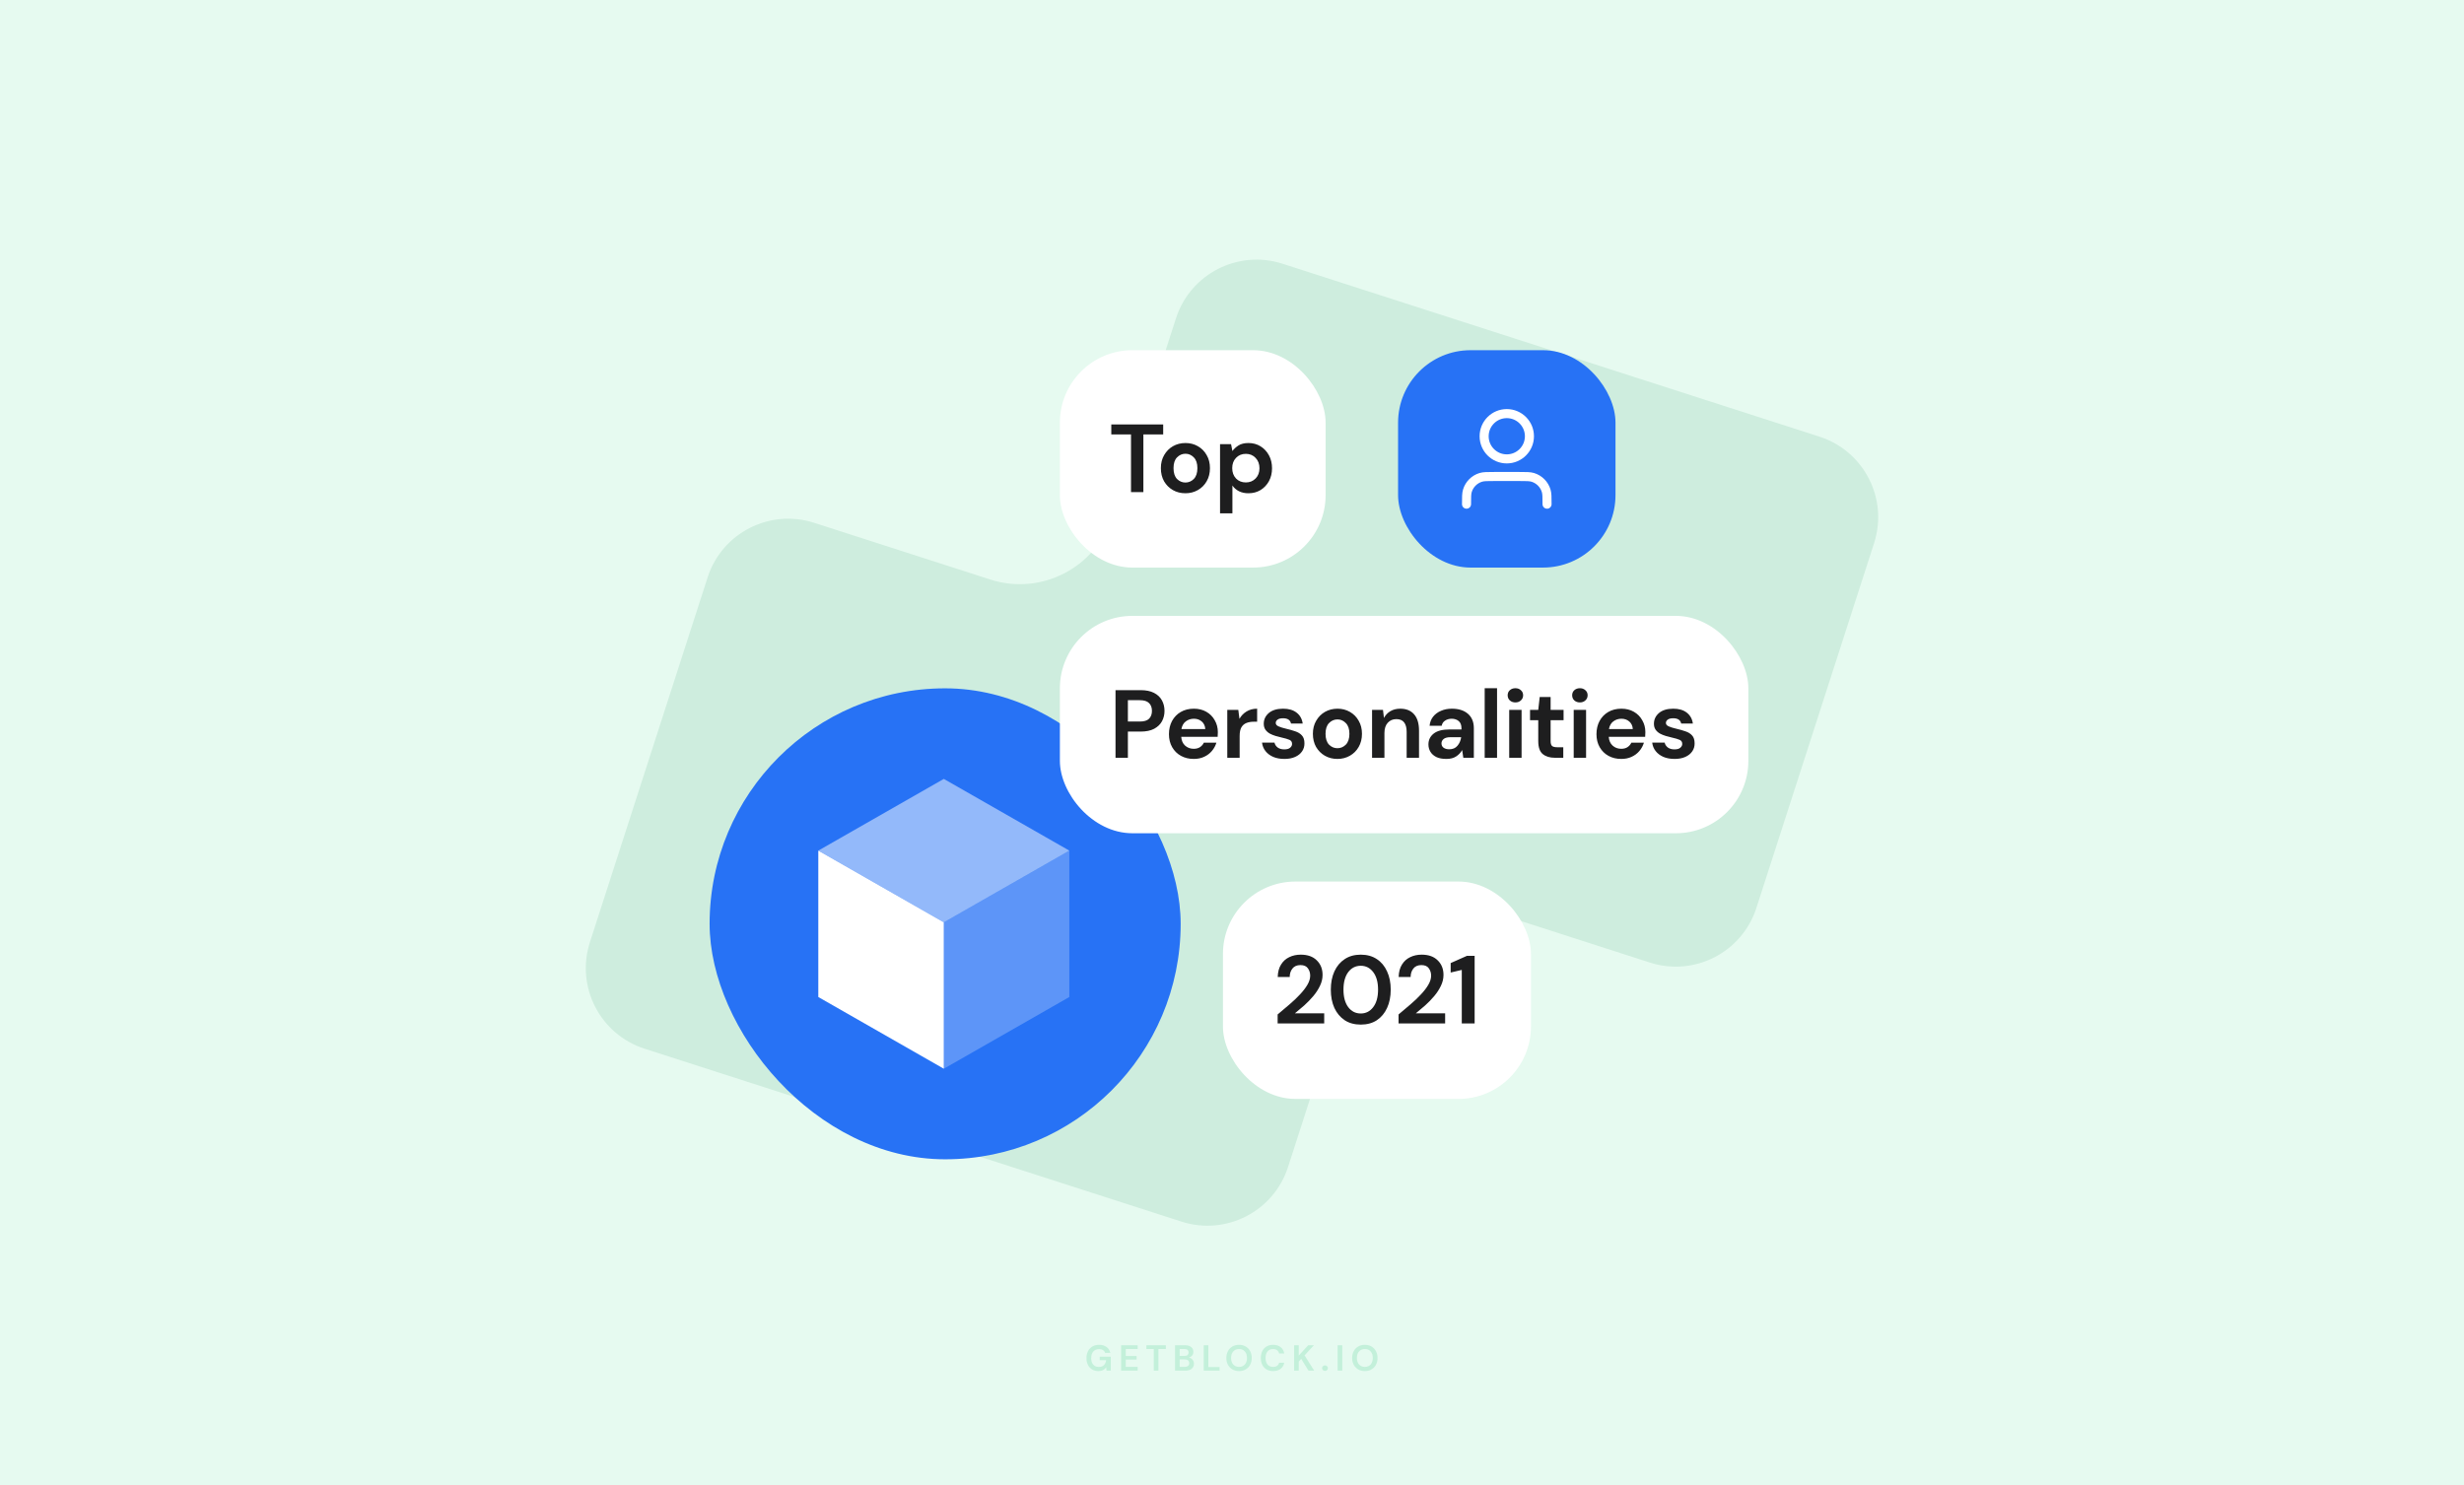
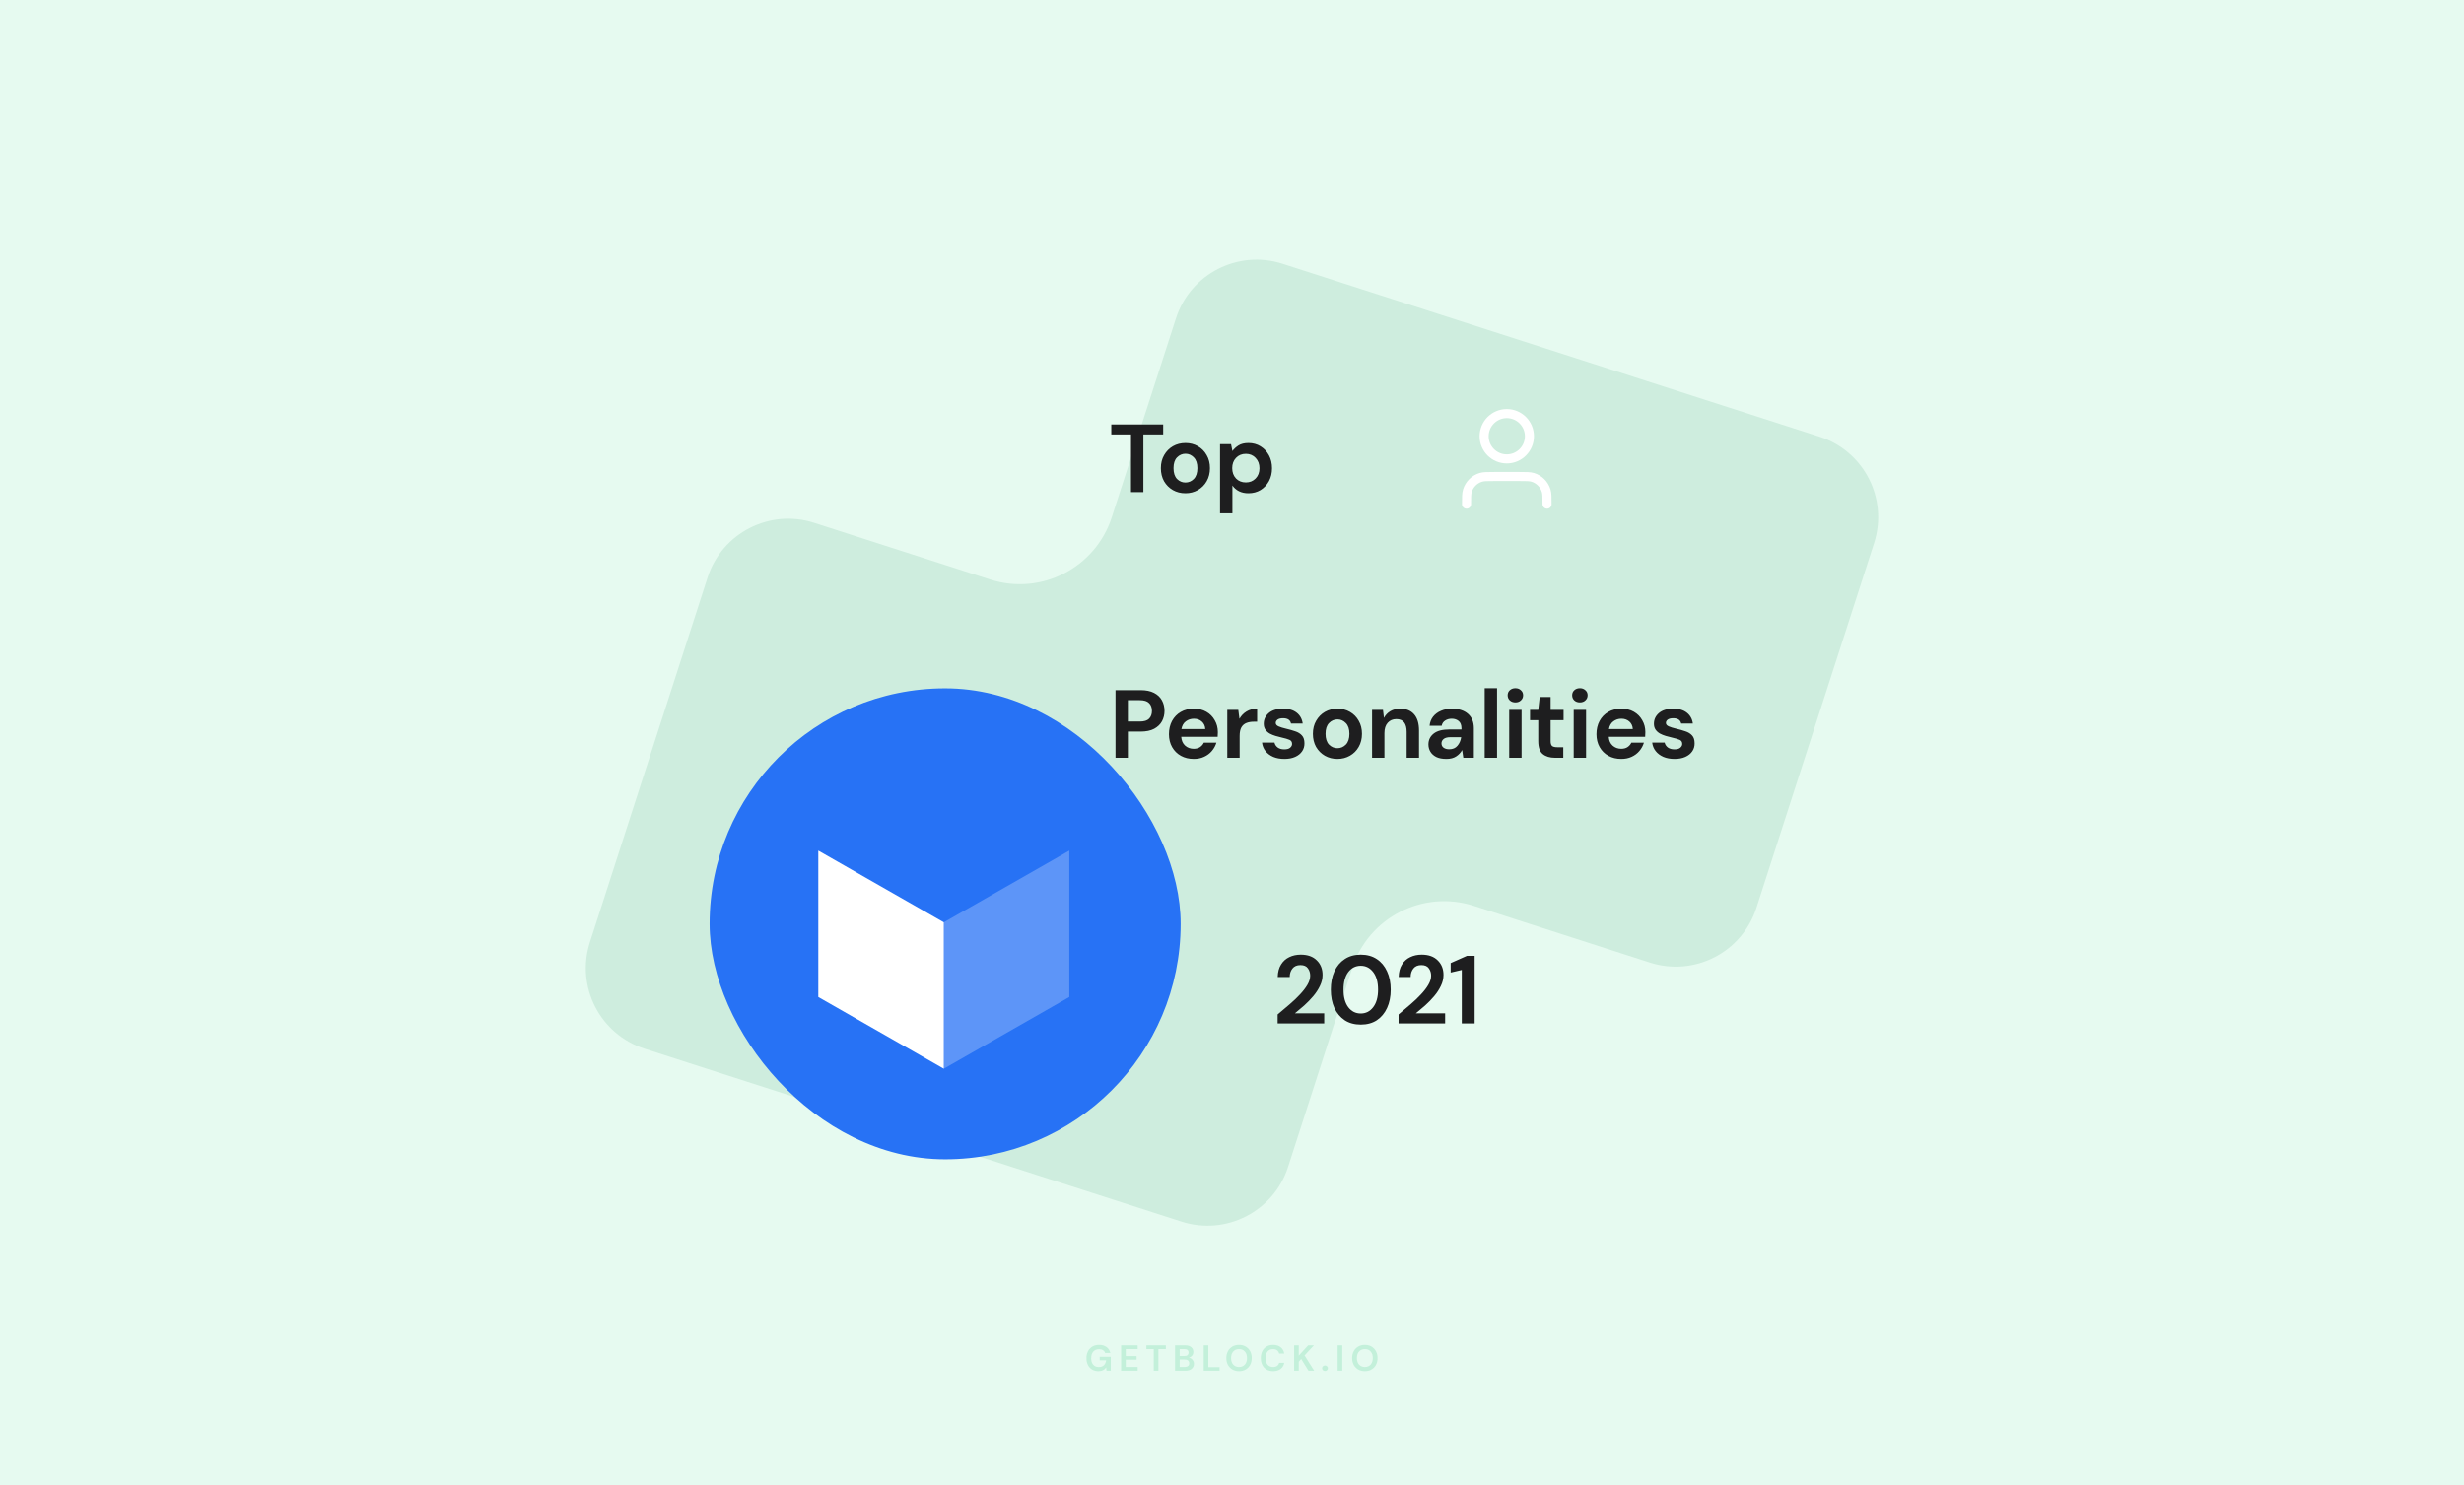
<svg xmlns="http://www.w3.org/2000/svg" width="816" height="492" viewBox="0 0 816 492" fill="none">
  <rect width="816" height="492" fill="#E6FAF0" />
  <path fill-rule="evenodd" clip-rule="evenodd" d="M602.554 144.638C617.294 149.386 625.392 165.176 620.64 179.905L581.656 300.753C576.904 315.482 561.104 323.574 546.364 318.826L488.072 300.048C471.255 294.631 453.23 303.868 447.806 320.683L426.552 386.568C421.801 401.298 406 409.389 391.26 404.641L213.446 347.362C198.706 342.614 190.608 326.824 195.36 312.095L234.344 191.247C239.096 176.518 254.896 168.426 269.636 173.174L327.928 191.952C344.745 197.369 362.77 188.132 368.194 171.317L389.448 105.432C394.199 90.702 410 82.611 424.74 87.359L602.554 144.638Z" fill="#CEEDDE" />
-   <rect x="351" y="116" width="88" height="72" rx="24" fill="white" />
  <path d="M374.556 163V143.896H368.028V140.6H385.212V143.896H378.652V163H374.556ZM392.571 163.384C391.035 163.384 389.648 163.032 388.411 162.328C387.195 161.624 386.224 160.653 385.499 159.416C384.795 158.157 384.443 156.707 384.443 155.064C384.443 153.421 384.806 151.981 385.531 150.744C386.256 149.485 387.227 148.504 388.443 147.8C389.68 147.096 391.067 146.744 392.603 146.744C394.118 146.744 395.483 147.096 396.699 147.8C397.936 148.504 398.907 149.485 399.611 150.744C400.336 151.981 400.699 153.421 400.699 155.064C400.699 156.707 400.336 158.157 399.611 159.416C398.907 160.653 397.936 161.624 396.699 162.328C395.462 163.032 394.086 163.384 392.571 163.384ZM392.571 159.832C393.638 159.832 394.566 159.437 395.355 158.648C396.144 157.837 396.539 156.643 396.539 155.064C396.539 153.485 396.144 152.301 395.355 151.512C394.566 150.701 393.648 150.296 392.603 150.296C391.515 150.296 390.576 150.701 389.787 151.512C389.019 152.301 388.635 153.485 388.635 155.064C388.635 156.643 389.019 157.837 389.787 158.648C390.576 159.437 391.504 159.832 392.571 159.832ZM404.041 170.04V147.128H407.689L408.137 149.4C408.649 148.696 409.321 148.077 410.153 147.544C411.007 147.011 412.105 146.744 413.449 146.744C414.943 146.744 416.276 147.107 417.449 147.832C418.623 148.557 419.551 149.549 420.233 150.808C420.916 152.067 421.257 153.496 421.257 155.096C421.257 156.696 420.916 158.125 420.233 159.384C419.551 160.621 418.623 161.603 417.449 162.328C416.276 163.032 414.943 163.384 413.449 163.384C412.255 163.384 411.209 163.16 410.313 162.712C409.417 162.264 408.692 161.635 408.137 160.824V170.04H404.041ZM412.585 159.8C413.887 159.8 414.964 159.363 415.817 158.488C416.671 157.613 417.097 156.483 417.097 155.096C417.097 153.709 416.671 152.568 415.817 151.672C414.964 150.776 413.887 150.328 412.585 150.328C411.263 150.328 410.175 150.776 409.321 151.672C408.489 152.547 408.073 153.677 408.073 155.064C408.073 156.451 408.489 157.592 409.321 158.488C410.175 159.363 411.263 159.8 412.585 159.8Z" fill="#1E1E1F" />
  <path opacity="0.16" d="M363.747 454.144C362.955 454.144 362.263 453.964 361.671 453.604C361.079 453.244 360.619 452.744 360.291 452.104C359.963 451.456 359.799 450.704 359.799 449.848C359.799 448.984 359.967 448.224 360.303 447.568C360.647 446.904 361.131 446.388 361.755 446.02C362.387 445.644 363.135 445.456 363.999 445.456C364.983 445.456 365.799 445.692 366.447 446.164C367.095 446.636 367.515 447.288 367.707 448.12H365.991C365.863 447.728 365.631 447.424 365.295 447.208C364.959 446.984 364.527 446.872 363.999 446.872C363.159 446.872 362.511 447.14 362.055 447.676C361.599 448.204 361.371 448.932 361.371 449.86C361.371 450.788 361.595 451.508 362.043 452.02C362.499 452.524 363.115 452.776 363.891 452.776C364.651 452.776 365.223 452.572 365.607 452.164C365.999 451.748 366.235 451.204 366.315 450.532H364.191V449.38H367.863V454H366.447L366.327 452.896C366.055 453.296 365.715 453.604 365.307 453.82C364.899 454.036 364.379 454.144 363.747 454.144ZM371.277 454V445.6H376.761V446.836H372.813V449.14H376.401V450.34H372.813V452.764H376.761V454H371.277ZM382.09 454V446.836H379.642V445.6H386.086V446.836H383.626V454H382.09ZM389.144 454V445.6H392.516C393.388 445.6 394.052 445.804 394.508 446.212C394.972 446.612 395.204 447.128 395.204 447.76C395.204 448.288 395.06 448.712 394.772 449.032C394.492 449.344 394.148 449.556 393.74 449.668C394.22 449.764 394.616 450.004 394.928 450.388C395.24 450.764 395.396 451.204 395.396 451.708C395.396 452.372 395.156 452.92 394.676 453.352C394.196 453.784 393.516 454 392.636 454H389.144ZM390.68 449.128H392.288C392.72 449.128 393.052 449.028 393.284 448.828C393.516 448.628 393.632 448.344 393.632 447.976C393.632 447.624 393.516 447.348 393.284 447.148C393.06 446.94 392.72 446.836 392.264 446.836H390.68V449.128ZM390.68 452.752H392.396C392.852 452.752 393.204 452.648 393.452 452.44C393.708 452.224 393.836 451.924 393.836 451.54C393.836 451.148 393.704 450.84 393.44 450.616C393.176 450.392 392.82 450.28 392.372 450.28H390.68V452.752ZM398.634 454V445.6H400.17V452.8H403.89V454H398.634ZM410.338 454.144C409.498 454.144 408.762 453.96 408.13 453.592C407.506 453.224 407.014 452.716 406.654 452.068C406.302 451.412 406.126 450.656 406.126 449.8C406.126 448.944 406.302 448.192 406.654 447.544C407.014 446.888 407.506 446.376 408.13 446.008C408.762 445.64 409.498 445.456 410.338 445.456C411.17 445.456 411.902 445.64 412.534 446.008C413.166 446.376 413.658 446.888 414.01 447.544C414.362 448.192 414.538 448.944 414.538 449.8C414.538 450.656 414.362 451.412 414.01 452.068C413.658 452.716 413.166 453.224 412.534 453.592C411.902 453.96 411.17 454.144 410.338 454.144ZM410.338 452.764C411.138 452.764 411.774 452.5 412.246 451.972C412.726 451.444 412.966 450.72 412.966 449.8C412.966 448.88 412.726 448.156 412.246 447.628C411.774 447.1 411.138 446.836 410.338 446.836C409.538 446.836 408.898 447.1 408.418 447.628C407.938 448.156 407.698 448.88 407.698 449.8C407.698 450.72 407.938 451.444 408.418 451.972C408.898 452.5 409.538 452.764 410.338 452.764ZM421.618 454.144C420.77 454.144 420.042 453.964 419.434 453.604C418.826 453.236 418.358 452.728 418.03 452.08C417.702 451.424 417.538 450.668 417.538 449.812C417.538 448.956 417.702 448.2 418.03 447.544C418.358 446.888 418.826 446.376 419.434 446.008C420.042 445.64 420.77 445.456 421.618 445.456C422.626 445.456 423.45 445.708 424.09 446.212C424.738 446.708 425.142 447.408 425.302 448.312H423.61C423.506 447.856 423.282 447.5 422.938 447.244C422.602 446.98 422.154 446.848 421.594 446.848C420.818 446.848 420.21 447.112 419.77 447.64C419.33 448.168 419.11 448.892 419.11 449.812C419.11 450.732 419.33 451.456 419.77 451.984C420.21 452.504 420.818 452.764 421.594 452.764C422.154 452.764 422.602 452.644 422.938 452.404C423.282 452.156 423.506 451.816 423.61 451.384H425.302C425.142 452.248 424.738 452.924 424.09 453.412C423.45 453.9 422.626 454.144 421.618 454.144ZM428.582 454V445.6H430.118V448.996L433.226 445.6H435.122L432.026 448.936L435.206 454H433.322L430.922 450.112L430.118 450.988V454H428.582ZM438.802 454.084C438.522 454.084 438.29 453.996 438.106 453.82C437.93 453.644 437.842 453.432 437.842 453.184C437.842 452.928 437.93 452.712 438.106 452.536C438.29 452.36 438.522 452.272 438.802 452.272C439.082 452.272 439.31 452.36 439.486 452.536C439.67 452.712 439.762 452.928 439.762 453.184C439.762 453.432 439.67 453.644 439.486 453.82C439.31 453.996 439.082 454.084 438.802 454.084ZM442.98 454V445.6H444.516V454H442.98ZM452 454.144C451.16 454.144 450.424 453.96 449.792 453.592C449.168 453.224 448.676 452.716 448.316 452.068C447.964 451.412 447.788 450.656 447.788 449.8C447.788 448.944 447.964 448.192 448.316 447.544C448.676 446.888 449.168 446.376 449.792 446.008C450.424 445.64 451.16 445.456 452 445.456C452.832 445.456 453.564 445.64 454.196 446.008C454.828 446.376 455.32 446.888 455.672 447.544C456.024 448.192 456.2 448.944 456.2 449.8C456.2 450.656 456.024 451.412 455.672 452.068C455.32 452.716 454.828 453.224 454.196 453.592C453.564 453.96 452.832 454.144 452 454.144ZM452 452.764C452.8 452.764 453.436 452.5 453.908 451.972C454.388 451.444 454.628 450.72 454.628 449.8C454.628 448.88 454.388 448.156 453.908 447.628C453.436 447.1 452.8 446.836 452 446.836C451.2 446.836 450.56 447.1 450.08 447.628C449.6 448.156 449.36 448.88 449.36 449.8C449.36 450.72 449.6 451.444 450.08 451.972C450.56 452.5 451.2 452.764 452 452.764Z" fill="#0BB867" />
-   <rect x="405" y="292" width="102" height="72" rx="24" fill="white" />
  <path d="M423.112 339V336.024C424.477 334.893 425.8 333.773 427.08 332.664C428.381 331.555 429.533 330.456 430.536 329.368C431.56 328.28 432.371 327.224 432.968 326.2C433.587 325.155 433.896 324.141 433.896 323.16C433.896 322.243 433.64 321.432 433.128 320.728C432.637 320.024 431.816 319.672 430.664 319.672C429.491 319.672 428.605 320.056 428.008 320.824C427.411 321.592 427.112 322.52 427.112 323.608H423.144C423.187 321.965 423.549 320.6 424.232 319.512C424.915 318.403 425.821 317.581 426.952 317.048C428.083 316.493 429.352 316.216 430.76 316.216C433.043 316.216 434.813 316.845 436.072 318.104C437.352 319.341 437.992 320.952 437.992 322.936C437.992 324.173 437.704 325.379 437.128 326.552C436.573 327.725 435.837 328.856 434.92 329.944C434.003 331.032 433.011 332.056 431.944 333.016C430.877 333.955 429.843 334.829 428.84 335.64H438.536V339H423.112ZM450.645 339.384C448.576 339.384 446.805 338.904 445.333 337.944C443.861 336.963 442.72 335.608 441.909 333.88C441.12 332.131 440.725 330.104 440.725 327.8C440.725 325.517 441.12 323.501 441.909 321.752C442.72 320.003 443.861 318.648 445.333 317.688C446.805 316.707 448.576 316.216 450.645 316.216C452.714 316.216 454.485 316.707 455.957 317.688C457.429 318.648 458.56 320.003 459.349 321.752C460.16 323.501 460.565 325.517 460.565 327.8C460.565 330.104 460.16 332.131 459.349 333.88C458.56 335.608 457.429 336.963 455.957 337.944C454.485 338.904 452.714 339.384 450.645 339.384ZM450.645 335.704C452.33 335.704 453.706 335 454.773 333.592C455.84 332.184 456.373 330.253 456.373 327.8C456.373 325.347 455.84 323.416 454.773 322.008C453.706 320.6 452.33 319.896 450.645 319.896C448.938 319.896 447.552 320.6 446.485 322.008C445.44 323.416 444.917 325.347 444.917 327.8C444.917 330.253 445.44 332.184 446.485 333.592C447.552 335 448.938 335.704 450.645 335.704ZM463.159 339V336.024C464.525 334.893 465.847 333.773 467.127 332.664C468.429 331.555 469.581 330.456 470.583 329.368C471.607 328.28 472.418 327.224 473.015 326.2C473.634 325.155 473.943 324.141 473.943 323.16C473.943 322.243 473.687 321.432 473.175 320.728C472.685 320.024 471.863 319.672 470.711 319.672C469.538 319.672 468.653 320.056 468.055 320.824C467.458 321.592 467.159 322.52 467.159 323.608H463.191C463.234 321.965 463.597 320.6 464.279 319.512C464.962 318.403 465.869 317.581 466.999 317.048C468.13 316.493 469.399 316.216 470.807 316.216C473.09 316.216 474.861 316.845 476.119 318.104C477.399 319.341 478.039 320.952 478.039 322.936C478.039 324.173 477.751 325.379 477.175 326.552C476.621 327.725 475.885 328.856 474.967 329.944C474.05 331.032 473.058 332.056 471.991 333.016C470.925 333.955 469.89 334.829 468.887 335.64H478.583V339H463.159ZM484.097 339V321.272L480.417 322.136V319L485.825 316.6H488.353V339H484.097Z" fill="#1E1E1F" />
  <rect x="235" y="228" width="156" height="156" rx="78" fill="#2772F5" />
  <path d="M312.561 305.506V354L271 330.248V281.755L312.561 305.506Z" fill="white" />
-   <path opacity="0.25" d="M312.562 305.506L354.122 281.755V330.248L312.562 354V305.506Z" fill="white" />
-   <path opacity="0.5" d="M312.561 258L354.121 281.752L312.561 305.504L271 281.752L312.561 258Z" fill="white" />
-   <rect x="351" y="204" width="228" height="72" rx="24" fill="white" />
+   <path opacity="0.25" d="M312.562 305.506L354.122 281.755V330.248L312.562 354V305.506" fill="white" />
  <path d="M369.424 251V228.6H377.712C379.504 228.6 380.987 228.899 382.16 229.496C383.333 230.093 384.208 230.915 384.784 231.96C385.36 233.005 385.648 234.179 385.648 235.48C385.648 236.717 385.371 237.859 384.816 238.904C384.261 239.928 383.397 240.76 382.224 241.4C381.051 242.019 379.547 242.328 377.712 242.328H373.52V251H369.424ZM373.52 239H377.456C378.885 239 379.909 238.691 380.528 238.072C381.168 237.432 381.488 236.568 381.488 235.48C381.488 234.371 381.168 233.507 380.528 232.888C379.909 232.248 378.885 231.928 377.456 231.928H373.52V239ZM395.345 251.384C393.745 251.384 392.326 251.043 391.089 250.36C389.852 249.677 388.881 248.717 388.177 247.48C387.473 246.243 387.121 244.813 387.121 243.192C387.121 241.549 387.462 240.088 388.145 238.808C388.849 237.528 389.809 236.536 391.025 235.832C392.262 235.107 393.713 234.744 395.377 234.744C396.934 234.744 398.31 235.085 399.505 235.768C400.7 236.451 401.628 237.389 402.289 238.584C402.972 239.757 403.313 241.069 403.313 242.52C403.313 242.755 403.302 243 403.281 243.256C403.281 243.512 403.27 243.779 403.249 244.056H391.185C391.27 245.293 391.697 246.264 392.465 246.968C393.254 247.672 394.204 248.024 395.313 248.024C396.145 248.024 396.838 247.843 397.393 247.48C397.969 247.096 398.396 246.605 398.673 246.008H402.833C402.534 247.011 402.033 247.928 401.329 248.76C400.646 249.571 399.793 250.211 398.769 250.68C397.766 251.149 396.625 251.384 395.345 251.384ZM395.377 238.072C394.374 238.072 393.489 238.36 392.721 238.936C391.953 239.491 391.462 240.344 391.249 241.496H399.153C399.089 240.451 398.705 239.619 398.001 239C397.297 238.381 396.422 238.072 395.377 238.072ZM406.438 251V235.128H410.086L410.47 238.104C411.046 237.08 411.825 236.269 412.806 235.672C413.809 235.053 414.982 234.744 416.326 234.744V239.064H415.174C414.278 239.064 413.478 239.203 412.774 239.48C412.07 239.757 411.515 240.237 411.11 240.92C410.726 241.603 410.534 242.552 410.534 243.768V251H406.438ZM425.366 251.384C423.958 251.384 422.72 251.16 421.654 250.712C420.587 250.243 419.734 249.603 419.094 248.792C418.454 247.981 418.07 247.043 417.942 245.976H422.07C422.198 246.595 422.539 247.128 423.094 247.576C423.67 248.003 424.406 248.216 425.302 248.216C426.198 248.216 426.848 248.035 427.254 247.672C427.68 247.309 427.894 246.893 427.894 246.424C427.894 245.741 427.595 245.283 426.998 245.048C426.4 244.792 425.568 244.547 424.502 244.312C423.819 244.163 423.126 243.981 422.422 243.768C421.718 243.555 421.067 243.288 420.47 242.968C419.894 242.627 419.424 242.2 419.062 241.688C418.699 241.155 418.518 240.504 418.518 239.736C418.518 238.328 419.072 237.144 420.182 236.184C421.312 235.224 422.891 234.744 424.918 234.744C426.795 234.744 428.288 235.181 429.398 236.056C430.528 236.931 431.2 238.136 431.414 239.672H427.542C427.307 238.499 426.422 237.912 424.886 237.912C424.118 237.912 423.52 238.061 423.094 238.36C422.688 238.659 422.486 239.032 422.486 239.48C422.486 239.949 422.795 240.323 423.414 240.6C424.032 240.877 424.854 241.133 425.878 241.368C426.987 241.624 428 241.912 428.918 242.232C429.856 242.531 430.603 242.989 431.158 243.608C431.712 244.205 431.99 245.069 431.99 246.2C432.011 247.181 431.755 248.067 431.222 248.856C430.688 249.645 429.92 250.264 428.918 250.712C427.915 251.16 426.731 251.384 425.366 251.384ZM442.914 251.384C441.378 251.384 439.991 251.032 438.754 250.328C437.538 249.624 436.567 248.653 435.842 247.416C435.138 246.157 434.786 244.707 434.786 243.064C434.786 241.421 435.149 239.981 435.874 238.744C436.599 237.485 437.57 236.504 438.786 235.8C440.023 235.096 441.41 234.744 442.946 234.744C444.461 234.744 445.826 235.096 447.042 235.8C448.279 236.504 449.25 237.485 449.954 238.744C450.679 239.981 451.042 241.421 451.042 243.064C451.042 244.707 450.679 246.157 449.954 247.416C449.25 248.653 448.279 249.624 447.042 250.328C445.805 251.032 444.429 251.384 442.914 251.384ZM442.914 247.832C443.981 247.832 444.909 247.437 445.698 246.648C446.487 245.837 446.882 244.643 446.882 243.064C446.882 241.485 446.487 240.301 445.698 239.512C444.909 238.701 443.991 238.296 442.946 238.296C441.858 238.296 440.919 238.701 440.13 239.512C439.362 240.301 438.978 241.485 438.978 243.064C438.978 244.643 439.362 245.837 440.13 246.648C440.919 247.437 441.847 247.832 442.914 247.832ZM454.384 251V235.128H458L458.32 237.816C458.811 236.877 459.515 236.131 460.432 235.576C461.371 235.021 462.47 234.744 463.728 234.744C465.691 234.744 467.216 235.363 468.304 236.6C469.392 237.837 469.936 239.651 469.936 242.04V251H465.84V242.424C465.84 241.059 465.563 240.013 465.008 239.288C464.454 238.563 463.59 238.2 462.416 238.2C461.264 238.2 460.315 238.605 459.568 239.416C458.843 240.227 458.48 241.357 458.48 242.808V251H454.384ZM479.005 251.384C477.64 251.384 476.52 251.171 475.645 250.744C474.77 250.296 474.12 249.709 473.693 248.984C473.266 248.259 473.053 247.459 473.053 246.584C473.053 245.112 473.629 243.917 474.781 243C475.933 242.083 477.661 241.624 479.965 241.624H483.997V241.24C483.997 240.152 483.688 239.352 483.069 238.84C482.45 238.328 481.682 238.072 480.765 238.072C479.933 238.072 479.208 238.275 478.589 238.68C477.97 239.064 477.586 239.64 477.437 240.408H473.437C473.544 239.256 473.928 238.253 474.589 237.4C475.272 236.547 476.146 235.896 477.213 235.448C478.28 234.979 479.474 234.744 480.797 234.744C483.058 234.744 484.84 235.309 486.141 236.44C487.442 237.571 488.093 239.171 488.093 241.24V251H484.605L484.221 248.44C483.752 249.293 483.09 249.997 482.237 250.552C481.405 251.107 480.328 251.384 479.005 251.384ZM479.933 248.184C481.106 248.184 482.013 247.8 482.653 247.032C483.314 246.264 483.73 245.315 483.901 244.184H480.413C479.325 244.184 478.546 244.387 478.077 244.792C477.608 245.176 477.373 245.656 477.373 246.232C477.373 246.851 477.608 247.331 478.077 247.672C478.546 248.013 479.165 248.184 479.933 248.184ZM491.682 251V227.96H495.778V251H491.682ZM501.851 232.664C501.104 232.664 500.486 232.44 499.995 231.992C499.526 231.544 499.291 230.979 499.291 230.296C499.291 229.613 499.526 229.059 499.995 228.632C500.486 228.184 501.104 227.96 501.851 227.96C502.598 227.96 503.206 228.184 503.675 228.632C504.166 229.059 504.411 229.613 504.411 230.296C504.411 230.979 504.166 231.544 503.675 231.992C503.206 232.44 502.598 232.664 501.851 232.664ZM499.803 251V235.128H503.899V251H499.803ZM514.926 251C513.262 251 511.929 250.595 510.926 249.784C509.924 248.973 509.422 247.533 509.422 245.464V238.552H506.702V235.128H509.422L509.902 230.872H513.518V235.128H517.806V238.552H513.518V245.496C513.518 246.264 513.678 246.797 513.998 247.096C514.34 247.373 514.916 247.512 515.726 247.512H517.71V251H514.926ZM523.211 232.664C522.464 232.664 521.846 232.44 521.355 231.992C520.886 231.544 520.651 230.979 520.651 230.296C520.651 229.613 520.886 229.059 521.355 228.632C521.846 228.184 522.464 227.96 523.211 227.96C523.958 227.96 524.566 228.184 525.035 228.632C525.526 229.059 525.771 229.613 525.771 230.296C525.771 230.979 525.526 231.544 525.035 231.992C524.566 232.44 523.958 232.664 523.211 232.664ZM521.163 251V235.128H525.259V251H521.163ZM536.926 251.384C535.326 251.384 533.908 251.043 532.67 250.36C531.433 249.677 530.462 248.717 529.758 247.48C529.054 246.243 528.702 244.813 528.702 243.192C528.702 241.549 529.044 240.088 529.726 238.808C530.43 237.528 531.39 236.536 532.606 235.832C533.844 235.107 535.294 234.744 536.958 234.744C538.516 234.744 539.892 235.085 541.086 235.768C542.281 236.451 543.209 237.389 543.87 238.584C544.553 239.757 544.894 241.069 544.894 242.52C544.894 242.755 544.884 243 544.862 243.256C544.862 243.512 544.852 243.779 544.83 244.056H532.766C532.852 245.293 533.278 246.264 534.046 246.968C534.836 247.672 535.785 248.024 536.894 248.024C537.726 248.024 538.42 247.843 538.974 247.48C539.55 247.096 539.977 246.605 540.254 246.008H544.414C544.116 247.011 543.614 247.928 542.91 248.76C542.228 249.571 541.374 250.211 540.35 250.68C539.348 251.149 538.206 251.384 536.926 251.384ZM536.958 238.072C535.956 238.072 535.07 238.36 534.302 238.936C533.534 239.491 533.044 240.344 532.83 241.496H540.734C540.67 240.451 540.286 239.619 539.582 239C538.878 238.381 538.004 238.072 536.958 238.072ZM554.579 251.384C553.171 251.384 551.934 251.16 550.867 250.712C549.801 250.243 548.947 249.603 548.307 248.792C547.667 247.981 547.283 247.043 547.155 245.976H551.283C551.411 246.595 551.753 247.128 552.307 247.576C552.883 248.003 553.619 248.216 554.515 248.216C555.411 248.216 556.062 248.035 556.467 247.672C556.894 247.309 557.107 246.893 557.107 246.424C557.107 245.741 556.809 245.283 556.211 245.048C555.614 244.792 554.782 244.547 553.715 244.312C553.033 244.163 552.339 243.981 551.635 243.768C550.931 243.555 550.281 243.288 549.683 242.968C549.107 242.627 548.638 242.2 548.275 241.688C547.913 241.155 547.731 240.504 547.731 239.736C547.731 238.328 548.286 237.144 549.395 236.184C550.526 235.224 552.105 234.744 554.131 234.744C556.009 234.744 557.502 235.181 558.611 236.056C559.742 236.931 560.414 238.136 560.627 239.672H556.755C556.521 238.499 555.635 237.912 554.099 237.912C553.331 237.912 552.734 238.061 552.307 238.36C551.902 238.659 551.699 239.032 551.699 239.48C551.699 239.949 552.009 240.323 552.627 240.6C553.246 240.877 554.067 241.133 555.091 241.368C556.201 241.624 557.214 241.912 558.131 242.232C559.07 242.531 559.817 242.989 560.371 243.608C560.926 244.205 561.203 245.069 561.203 246.2C561.225 247.181 560.969 248.067 560.435 248.856C559.902 249.645 559.134 250.264 558.131 250.712C557.129 251.16 555.945 251.384 554.579 251.384Z" fill="#1E1E1F" />
-   <rect x="463" y="116" width="72" height="72" rx="24" fill="#2772F5" />
  <path d="M512.334 167C512.334 164.674 512.334 163.511 512.047 162.565C511.4 160.434 509.733 158.767 507.602 158.12C506.656 157.833 505.493 157.833 503.167 157.833H494.834C492.508 157.833 491.345 157.833 490.398 158.12C488.268 158.767 486.6 160.434 485.954 162.565C485.667 163.511 485.667 164.674 485.667 167M506.5 144.5C506.5 148.642 503.142 152 499 152C494.858 152 491.5 148.642 491.5 144.5C491.5 140.358 494.858 137 499 137C503.142 137 506.5 140.358 506.5 144.5Z" stroke="white" stroke-width="3" stroke-linecap="round" stroke-linejoin="round" />
</svg>